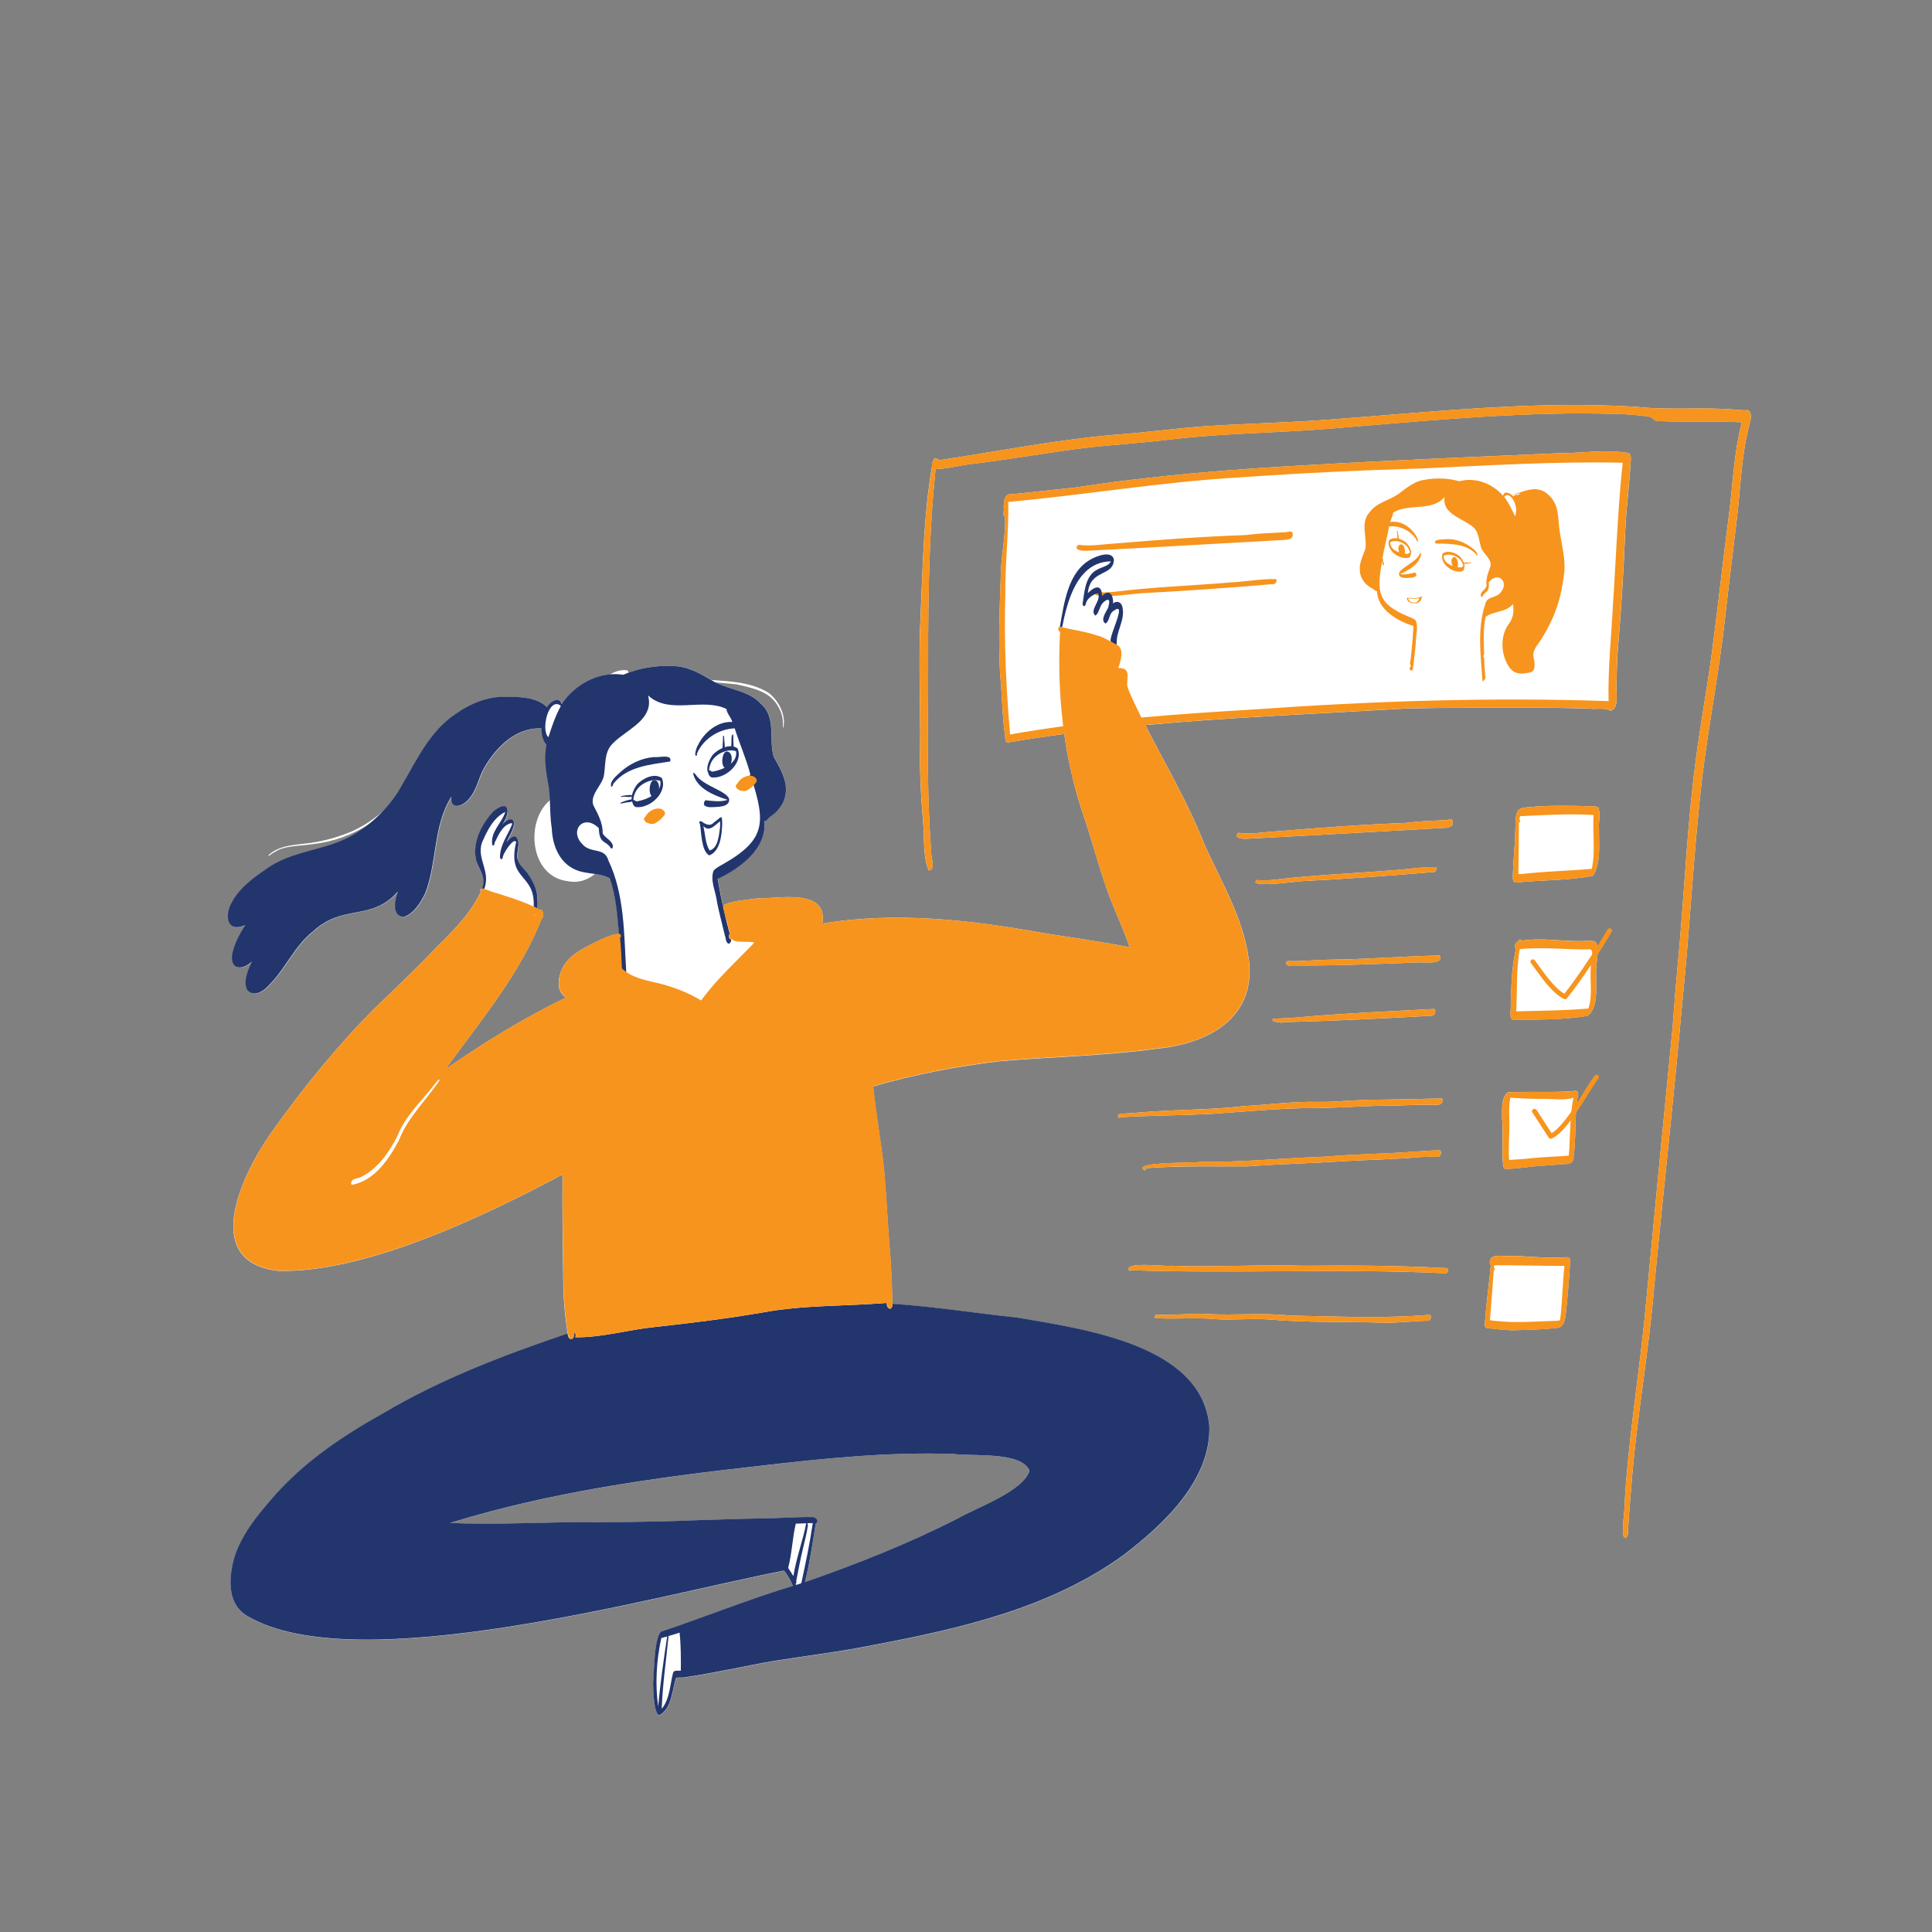
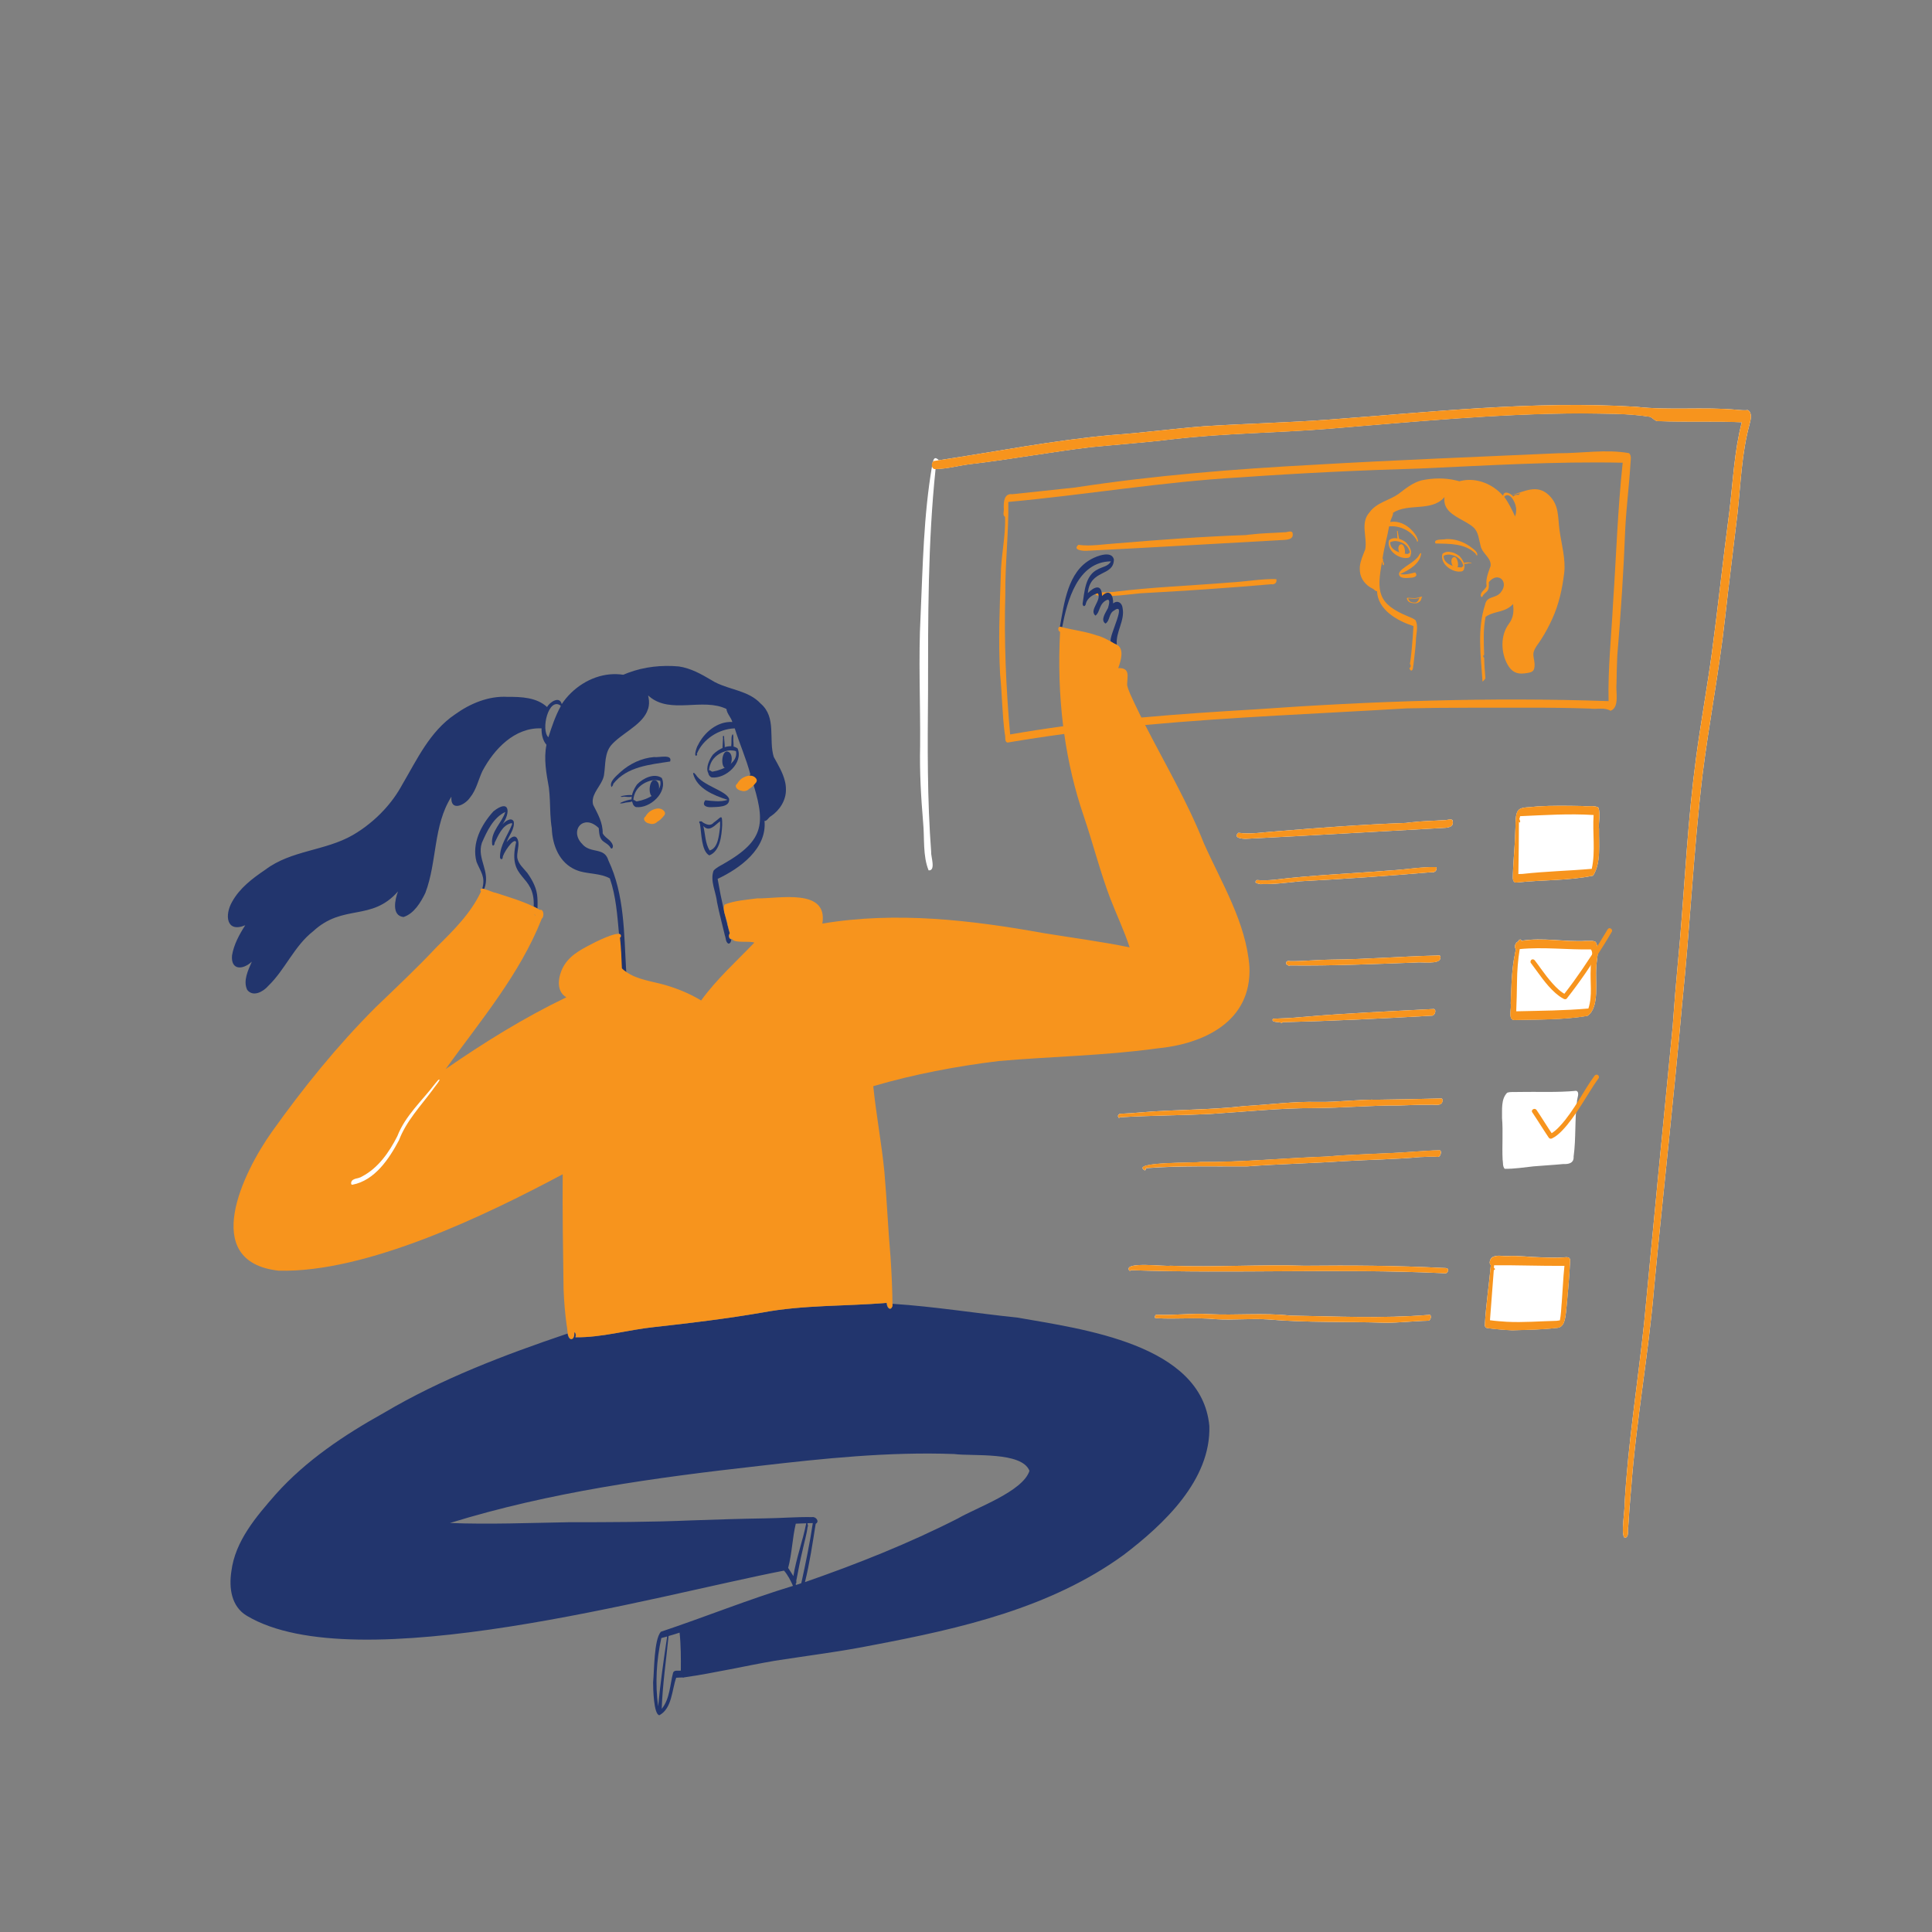
<svg xmlns="http://www.w3.org/2000/svg" id="Layer_1" x="0px" y="0px" viewBox="0 0 2000 2000" style="enable-background:new 0 0 2000 2000;" xml:space="preserve">
  <rect x="0" y="0" width="2000" height="2000" fill="#808080" stroke="none" />
  <style type="text/css"> .st0{fill:#FFFFFF;} .st1{fill:#F7941D;} .st2{fill:#22356D;} </style>
  <g id="Layer_2_1_"> </g>
  <g id="Layer_1_1_">
    <path class="st0" d="M1478.6,1367.2c-15.1,0.3-30.1,2.2-45.2,2.1c-40.1-1.4-80.2,0.1-120.2-3.4c-18.3-1.3-36.6,0.9-54.9-0.3 c-20.3-2-40.8,0.2-61.1-1c-2.5,1.2-2-4.1,0.3-3.6c18,0.9,36.1-1.8,54.1-0.6c28,1.4,56-1.6,84,1.5c47.7,0.8,95.4,3.2,143-0.7 C1482.4,1359.6,1481.8,1366.7,1478.6,1367.2z" />
    <path class="st0" d="M1482.8,1051.4c-51.8,3-103.6,5.5-155.4,6.8c0.1,0.3-0.2,1-0.5,0.9c-2.3-1.9-11.5,0.1-9.2-4.5 c9.8-0.3,20.3-0.8,30.4-1.8c45.4-4,90.9-5.9,136.3-8.3C1487.3,1045.4,1485.3,1051.1,1482.8,1051.4z" />
    <path class="st0" d="M1486.9,897.7c1.1,3.4-1.8,5.9-5.1,5.2c-45.3,3.9-90.6,7-136,9.4c0.1,0,0.1,0,0.2,0 c-13.4,1.3-26.8,3.3-40.2,2.8c-0.1,0.2-0.3,0.3-0.5,0.2c-2.4-0.7-8.2-0.7-4.3-4.3c5.8,0.5,11.8,0.3,17.6-0.2 c40-5,80.2-6.4,120.3-9.7C1454.7,900.3,1471.8,897.2,1486.9,897.7z" />
    <path class="st0" d="M1465.8,996.4c-43.5,1.6-87.1,3.5-130.6,3c-0.2,0.4-0.7,0.9-1.1,0.5c-0.6-0.9-1.7-1-2.5-1.7 c-0.2-0.5-0.2-0.9-0.2-1.3c0-2.1,2.3-2.5,4.5-1.9c14.1,0.1,28.1-1.5,42.2-1.6c36.1-0.3,72-3.3,108-4.2l0,0c0.1,0,0.1,0,0.2,0l0,0 c0.1,0,0.3,0,0.5,0l0,0c2.6-0.5,5.1-0.7,4.2,2.9C1490.3,998.6,1471,995.6,1465.8,996.4z" />
    <path class="st0" d="M1188,1209.2c-0.6,0.1-1.3,0.1-1.9,0.2c0.3,0.8-0.3,2.5-1.2,2.1c-15.1-9,53.4-7.5,57.6-8.6 c43.8,0.3,87.3-4.1,131-5.6c29.7-2.7,59.5-2.7,89.2-5c9.2-0.5,18.4-1.4,27.6-1.5c1.6,0.1,1.4,2.4,1.2,3.4c-0.3,1.4-1.2,3.3-2.8,3.4 c-6.3-0.4-12.6-0.1-18.8,0.2c-26,2.4-52.1,2.7-78.2,4.2c-33.4,2.3-66.9,2.9-100.3,5.4C1256.9,1207.7,1222.3,1206.6,1188,1209.2z" />
    <path class="st0" d="M1288.2,1145c25.4-1.4,50.6-4.9,76-4.3c21.1,0.4,42.1-2.8,63.2-2.3c21.6-0.2,43.2-0.8,64.7-1.3 c1.4,0.2,1.4,2.1,1.1,3.1c-1.3,5.6-9.2,2.7-13.4,3.5c-10.6-0.2-21.1,0.4-31.7,0.7c-29.2-0.2-58.3,2.5-87.5,2.7 c-36-0.1-72,3.8-108,6.1c-31.1,1.5-62.2,1.5-93.2,3.4c-0.2,0.3-0.6,0.6-1,0.6c-0.3,0-0.5-0.2-0.6-0.5c-1.6-2.2,1.1-4.2,3.4-3.8 c6.5-0.3,12.9-0.7,19.3-1.3C1216.5,1148.4,1252.5,1149.2,1288.2,1145z" />
    <path class="st0" d="M1498.8,1316c-0.9,3.3-4.6,1.8-7.1,1.9c-107-4.9-214,0.7-321.1-3c-0.3,0.9-1.3,0.8-1.8,0.1 c-5.5-9.4,37.3-3.7,42.7-4.7c45.7,1.7,94.6-1.5,139,0c48-0.5,95.9-0.2,143.8,2.3C1496.7,1312.5,1500.3,1312.8,1498.8,1316z" />
    <path class="st0" d="M1503.7,849.2c2.1,7.9-6.3,7.7-11.7,8c-67.2,3.7-134.4,7.7-201.7,11.1c-3.8,0.2-14.5-0.8-8.3-6.2 c13,1.8,26.2-0.7,39.2-1.5c44.7-3.7,89.4-7.1,134.1-8.7c0.9-0.1,1.8-0.2,2.6-0.3c-0.1,0-0.2,0-0.4,0c1-0.1,2-0.2,3-0.3 c11.5-1.4,23.1-1.5,34.7-2.3C1497.9,849.4,1501.9,847,1503.7,849.2z" />
    <path class="st0" d="M1625.4,1304.5c-0.8,17.8-2.5,35.7-4.2,53.4c-1,6.9-1.4,16.9-10.6,16.8c-14.9,1.8-30.1,1.9-45.1,2.4 c-8.4-0.4-16.8-1.1-25.1-2.2c-2.2,0.1-3.6-1.6-3.3-3.8c1.2-20.5,4.3-40.9,6.2-61.4c-2.3-2.1-0.8-6.4,1.3-8.1 c2.2-1.3,4.7-1.7,7.2-1.7c2.9,0,5.8,0.4,8.5,0.3c12-0.6,23.8,1.2,35.8,1.4c7.6,0.2,15.2,0.5,22.8,0 C1621.6,1301.4,1625.3,1300.8,1625.4,1304.5z" />
    <path class="st0" d="M1632.5,1140.2c-2.5,18.9-0.9,38.1-3.5,57.1c0.4,6.7-5,8-10.6,7.7c-10.3,1-20.6,1.5-30.8,2.4 c-9.9,1-20.4,2.8-30,2.5c-2.1-2.4-1.6-6-2-9c0,0.3,0,0.5,0,0.8c0-0.5,0-0.9-0.1-1.4c-0.7-14.3,0.6-28.6-0.6-42.9 c0.2-8.6-1.2-19.6,5.3-26.2c3.7-1.3,7.8-0.5,11.6-0.8c20-0.4,40.1,0.7,59.9-1.2C1635.8,1130.7,1632.4,1137.1,1632.5,1140.2z" />
    <path class="st0" d="M1651.8,975.1c4.5,7.8,0.8,18,0.7,26.5c-1.3,14,3.8,41.3-9.2,50c-25,4.2-50.5,3.7-75.7,4.3 c-6.9,0-2.6-12.6-3.7-17.1c0.6-15.1,0.8-30.2,3.2-45.1l0,0c0-0.2,0.1-0.4,0.1-0.7v0.1c0.1-0.5,0.2-0.9,0.2-1.4 c0.1-0.3,0.1-0.6,0.2-0.9c0,0.1,0,0.1,0,0.2c0.5-2.9,1-5.7,1.6-8.5c-2.1-2.1-0.5-7,2.3-7.8c0.5-1.6,3-3.5,3.4-0.8 c22.4-3.8,44.7,1.4,67.1,0.1C1645.2,974.3,1649,973.3,1651.8,975.1z" />
    <path class="st0" d="M1655.3,858.3c-0.3,15.1,2.3,35.2-6.2,48.2c-25.7,5.3-52.7,4.2-78.9,7.1c-4.4,0.5-4.2-4.2-4.1-7.3 c0.3-10.8,1.2-21.6,1.9-32.3v-0.1c0.3-5.9,0.5-11.9,0.8-17.8c0-0.2,0-0.5,0-0.8c0-0.1,0-0.2,0-0.3c0.1-21.8,4.3-18.1,22.9-20.2 c15.5-1,31.1-0.7,46.7-0.4c5.2,0.8,11.5-1,16.2,1.5C1657.2,842.8,1654.6,850.9,1655.3,858.3z" />
-     <path class="st0" d="M1686.4,469.1c-23.9-4.3-49.2,0.2-73.5,0.1c-84.1,3.8-168.1,7-252.1,11.9c-83,4.4-165.9,11-248.1,23.6 c-21.6,2.4-43.2,4.5-64.8,6.9c-8.6-1.1-9,8.2-8.8,14.5c0.5,2.7-1.6,7.4,1.3,8.9c0.8,20.5-4.3,40.7-4.4,61.2 c-1.2,33.9-2.6,67.9-0.7,101.8c2.1,20.6,2.1,41.4,4.9,62c1,2.7-0.7,7.8,2.8,8.7c19.5-3.3,39.1-6.3,58.7-8.9 c4.1,29.1,10.8,57.7,20.3,85.4c9.5,28,16.7,56.8,27.2,84.5c6.6,17.1,14.5,33.6,20.2,51c-29.3-6-59.2-9.9-88.8-14.7 c-75.4-13.6-153.1-22.7-229.3-9.9c6.1-37.1-45.1-25.7-67.5-26.1c-11.2,1.5-23.1,2.2-33.7,6.4c-0.7,1.4-0.9,3-0.8,4.6 c-2.4-10.5-4.5-21.1-6.3-31.7c23.2-10.9,51.2-31.3,48.5-60c2.4,0.6,4.4-3.9,6.7-4.9c9.1-6.2,15.7-16.5,15.5-27.7 c-0.1-2.8-0.5-5.5-1.1-8.2c-2.2-8.9-7.1-16.9-11.5-24.9c-5.6-18.1,3.1-40.9-13.5-55.2c-12.5-13.5-31.6-14.1-47.1-22.1 c7.4,0.9,15,1.3,22.4,2.2c13.3,3.2,28.7,5.9,38.2,16.6l0.1,0.1c0.1,0.1,0.1,0.1,0.2,0.2c1.2,1.4,2.3,2.9,3.2,4.4s1.7,3,2.5,4.5 c0.5,1.1,1,2.2,1.4,3.4v-0.1c1.7,4.6,2.2,9.5,2,14.3l0,0v0.1v0.1l0,0c0,0.4-0.1,1.1,0.4,1.3c3-12.8-4.6-27.9-15-36 c-17.8-11.2-39-12-59.5-13.5c-10.5-6.2-21.2-12.2-33.5-14c-17.6-1.6-35.8,0.3-52.5,6.6c0.2-0.9-0.1-1.9-1.2-2.6 c-6.2-0.9-12.2,1-17.7,4.3c-20,1.9-38.6,14.1-49.7,30.8c-2.2-8.9-12.4-2.1-15.2,3c-10.8-10-26.7-10.6-40.7-10.5 c-19.8-1.2-39,6.9-54.8,18.3c-25.9,17.6-39.1,46.5-54.5,72.7c-5.1,9.4-11.4,18.1-18.7,26c-9.8,8.7-20.7,16.2-32.7,21.7 c-13.8,6-28.4,10.1-43.2,12.3h0.1c-0.8,0.1-1.5,0.2-2.3,0.3c-14.3,1.9-30.4,2-41.7,12.3c-0.1,0.2-0.1,0.5,0,0.7 c0.1,0.4,0.5,0.4,0.6,0c2.8-2.2,6-4.1,9.2-5.8c2-0.9,4.1-1.7,6.2-2.2c2.1-0.6,4.3-1,6.5-1.3c8-1.3,16.2-1.5,24.2-2.8 c21-2.4,40.7-9.8,58-21c-5.4,4.4-11.1,8.3-17.1,11.8c-28.5,16.5-64,15.7-90.6,35.9c-13.2,8.9-26.6,19-34.4,33.2 c-7.9,13.5-6.2,32.6,13.6,24.3c-6.2,9.6-11.8,19.9-13.7,31.2c-1.4,15.7,11.3,15.1,20.5,6.5c-3.8,8.8-9.3,19.8-4.8,29.2 c6.1,7.8,16.6,1.9,21.8-4.1c17.6-17,26.9-41.3,46.4-56.5l0,0c31.3-29,60.2-9.8,87.9-41.3c-3.1,8.2-6.9,25.1,5.7,26.5 c10.9-3.5,17.8-15.1,22.6-24.9c12.3-32.2,8-69.8,27-99.7c-1.3,15.8,13.7,9.1,19.3,0.9c6.5-7.9,8.5-18.3,12.8-27.4 c12.1-22.8,33.4-45.4,61.2-44.2c-0.1,6,1.1,12.4,5.1,17c-3,14.7-0.1,29.8,2.5,44.4c0.5,4.2,0.8,8.4,1,12.6 c-26.4,21.6-21.3,79.6,18.3,84.1c10.4,2.2,20.2-1.1,28-7.4c5.4,0.8,10.8,1.9,15.7,4.6c6.4,18.6,7.7,38.1,9.5,57.5 c1.6,0,2,2.2,1.3,3.3c2.8-9.1-22.6,3.5-26,5.1c-11.8,6.2-24.8,11.9-32.3,23.7c-6.1,9.7-9.9,26.7,2,33.6 c-43.7,21-85.1,46.7-125,74.3c35.9-49.8,76.8-98,99.5-155.6c1.3-1.1,1.7-2.9,1.7-4.5c0-0.2,0-0.5,0-0.7c-0.1-1.8-1.2-4.8-3.4-3.9 c-0.8-0.4-1.6-0.9-2.4-1.3c0.1-3.7,0.2-7.3,0-11c-0.5-9.4-5-18.1-10.4-25.7c-3.8-4.9-9.2-9.2-10.4-15.6c-0.5-5.5,1.8-11,1.1-16.5 c-1.8-9.6-8.1-5-12.1,0.2c2.2-7,8.6-13.7,7.3-21.4c-2.6-5.1-9.4,0.3-11.8,3.2c8.8-12.5,7.6-27.1-9.2-13.7 c-12.7,13.9-22.7,33.2-17.5,52.3c4.2,10.2,9.4,15.3,6,27.5c0.2,0,0.3,0.1,0.5,0.1c-2.3-0.4-3.6,0.1-2.3,2.9 c-10.5,22.5-28.4,40.1-45.8,57.3c-20.4,21.8-42.2,42.2-63.7,62.9c-39.4,39.5-74.6,83-106.9,128.4c-29.5,41.4-75.6,134.5,6.9,143.8 c90.7,2.4,214.3-57.2,294.1-99.8c-0.3,39.7,0.3,79.4,0.9,119.1c0.5,12.5,1.5,24.9,3.2,37.2c0.6,2.5,0.6,5.7,1.2,8.6 c-65.4,22.1-130.5,46.8-190.1,82.1c-40.8,22.7-80.6,49.2-111.9,84.2c-20.2,23.1-42.1,48.4-46,79.9c-2.6,17.2-0.1,36.4,16.1,46 c112.6,67.2,425.4-21.6,556-46.8c4.1,4.7,6.8,10.2,9.3,15.8c-46.2,14-91,32.2-136.8,47.5c-7.2,8.3-6.8,40.3-8,52.5 c0,5.5,0.5,33.4,6.5,33.9c13.2-7.2,12.8-26,17.4-38.8c2.2-0.2,4.4-0.2,6.6-0.3c0.5,0.3,1.2,0.2,1.7-0.1 c31.5-4.5,62.5-11.8,93.9-17.2c34-5.3,68.2-9.5,102-16.3c90.2-17.1,183.2-38.3,258.8-93.1c41.5-31.6,90.8-77.5,88.9-133.7 c-7.9-84.8-131.7-100.3-198.5-112.1c-43.2-4.5-86.1-11.5-129.5-14.3c0,0.9-0.2,1.7-0.3,2.4c-0.1-16.7-0.9-33.6-2-50.4 c-2.6-29.5-3.8-59.2-6.4-88.8c-2.9-29.5-8.5-58.8-11.5-88.4c42.4-12.4,85.8-20.6,129.7-26c54.4-4.8,109.3-5.5,163.4-13 c49.2-4.7,99.1-27.9,96.7-84.7c-3.5-45.9-28.7-86.5-47.1-127.7c-16.8-42.6-40.1-82-60.9-122.7c90.2-8.3,180.9-11.8,271.2-17.2 c41.9-1,83.8-0.6,125.7-0.7c21.1-0.1,42.2,0.2,63.3,0.9c7.1,1,15.6-1.5,21.5,2.3c9.7-3.5,5.2-20,6.2-28.2 c0.1-9.6,0.4-19.2,0.8-28.7c3.7-44.1,6.6-88.3,8.3-132.5c1.2-22.5,4.1-44.8,5.4-67.2C1688.1,475.8,1689.1,471.6,1686.4,469.1z M987.6,1505.2c19,2.5,70.1-2.8,78,17.4c-6.8,21.4-54.5,38-74,49.4c-51.1,26-104.3,47.1-158.3,65.9c4.9-19.9,7.9-40.2,11.1-60.4 c4.4-2.3,0.1-7.6-3.6-6.9c-16.3-0.3-32.5,1.1-48.8,1.3c-25.3,0.4-50.7,1.2-76,2.1c-42.4,1.8-84.9,1.9-127.3,1.9 c-41,0.7-81.9,2.4-122.9,0.8c103.8-32.1,211.6-46.9,319.3-59C852.2,1509.8,919.8,1502.7,987.6,1505.2z" />
    <path class="st0" d="M1811.2,438.9c-8.2,30.1-9.2,61.4-12.5,92.2c-4.2,36.1-8.9,72.2-12.9,108.4c-6,54.5-16.6,108.4-23.4,162.9 c-9.2,77.9-12.8,156.3-20.8,234.3c0,0.3,0,0.5-0.1,0.8c-8.6,98.3-19.8,196.5-29.1,294.8c-5.8,69.7-18.7,138.5-23.8,208.2 c0,0.1,0,0.1,0,0.2c-0.2,1.8-0.3,3.5-0.5,5.3c-0.9,11.3-1.9,22.6-2.5,33.9c-0.8,3.6,1.2,11.5-3.6,12.1c-4.6-2.4,0.3-29.6-0.2-35.9 c3.6-62.6,13.6-124.4,20.2-186.7c9.7-102.7,19.6-205.5,29.7-308.2v-0.1v-0.1v-0.1l0,0l0,0c0,0,0,0,0-0.1v-0.1c0,0,0,0,0-0.1 c0.8-11,1.6-22,2.5-32.9c0-0.3,0-0.6,0.1-0.9c1.5-18,3.2-36,4.8-54v0.1c5.2-62.5,8.2-125.1,16.5-187.3 c4.9-36.9,11.6-73.5,16.6-110.4c6.5-48.7,11.6-97.5,18.1-146.1c3.7-30.8,5-61.9,12.8-92c-28.7-1.4-57.5,0-86.2-1.2 c-4.1,0.3-5.8-3.5-9.1-4.5c-23.4-3.7-47.2-3.1-70.8-3.5c-87.7,0.2-175.1,8.9-262.4,16c-53.4,4.3-107.1,4.5-160.3,10.7l0,0h-0.2 c-28.3,3.5-56.8,5.5-85.2,8.3c-41.5,5-82.6,12.6-124.1,17.5c-12.1,1.4-24,5-36.3,5.1c-8,76.7-7.8,154.3-7.8,231.4 c-0.5,55.3-0.9,110.6,3.3,165.8c0-0.3-0.1-0.6-0.1-0.9c-0.4,4.6,5.2,19.8-2.6,19.2c-6.2-15.2-4.1-33.5-5.7-49.8 c-2.2-26.2-3.7-52.3-3.1-78.6c0.4-45.2-1.9-90.4,0.5-135.7c2.3-51.7,3.1-103.7,11.9-154.7c-0.2-1.4,0.1-2.8,0.8-3.9 c0.7-2.8,1.8-5.8,5.1-2.8c0.5,0,0.7,0.5,0.8,1c59.8-9,119.4-20.8,179.7-26.2c31.6-2.2,63.1-6.5,94.7-9c43.2-2.8,86.4-3.7,129.5-6.9 c105.8-7.8,212.1-19.8,318.2-13.3c34.4,3.9,69.5-0.1,104.4,3.1c3.8,0.3,7.6,0.8,11.3,0.3C1814.3,427.5,1812.3,434.4,1811.2,438.9z" />
-     <path class="st1" d="M971.7,477.5c0,0.5-0.3,1.9-1.1,1.8c-0.4-0.1-0.9-0.2-1.3-0.2c-0.2,2.2-0.5,4.4-0.7,6.5 c-8,76.7-7.8,154.3-7.8,231.4c-0.5,55.3-0.9,110.6,3.3,165.8c0-0.3-0.1-0.6-0.1-0.9c-0.4,4.6,5.2,19.8-2.6,19.2 c-6.2-15.2-4.1-33.5-5.7-49.8c-2.2-26.2-3.7-52.3-3.1-78.6c0.4-45.2-1.9-90.4,0.5-135.7c2.3-51.7,3.1-103.7,11.9-154.7 c0.1-0.6,0.2-1.2,0.3-1.8c0.1-0.6,0.3-1.4,0.5-2.1c0.7-2.8,1.8-5.8,5.1-2.8c0.5,0,0.7,0.5,0.8,1l0,0 C971.7,476.9,971.7,477.2,971.7,477.5z" />
    <path class="st1" d="M1811.2,438.9c-8.2,30.1-9.2,61.4-12.5,92.2c-4.2,36.1-8.9,72.2-12.9,108.4c-6,54.5-16.6,108.4-23.4,162.9 c-9.2,77.9-12.8,156.3-20.8,234.3c0,0.3,0,0.5-0.1,0.8c-8.6,98.3-19.8,196.5-29.1,294.8c-5.8,69.7-18.7,138.5-23.8,208.2 c0,0.1,0,0.1,0,0.2c-0.2,1.8-0.3,3.5-0.5,5.3c-0.9,11.3-1.9,22.6-2.5,33.9c-0.8,3.6,1.2,11.5-3.6,12.1c-4.6-2.4,0.3-29.6-0.2-35.9 c3.6-62.6,13.6-124.4,20.2-186.7c9.7-102.7,19.6-205.5,29.7-308.2c0,0,0,0,0-0.1l0,0v-0.1v-0.1l0,0l0,0c0,0,0,0,0-0.1l0,0v-0.1 c0.8-11,1.6-22,2.5-32.9c0-0.3,0-0.6,0.1-0.9c1.5-18,3.2-36,4.8-54v0.1c5.2-62.5,8.2-125.1,16.5-187.3 c4.9-36.9,11.6-73.5,16.6-110.4c6.5-48.7,11.6-97.5,18.1-146.1c3.7-30.8,5-61.9,12.8-92c-28.7-1.4-57.5,0-86.2-1.2 c-4.1,0.3-5.8-3.5-9.1-4.5c-23.4-3.7-47.2-3.1-70.8-3.5c-87.7,0.2-175.1,8.9-262.4,16c-53.4,4.3-107.1,4.5-160.3,10.7l0,0h-0.2 c-28.3,3.5-56.8,5.5-85.2,8.3c-41.5,5-82.6,12.6-124.1,17.5c-12.1,1.4-24,5-36.3,5.1h-1c-1.7-0.2-2.6-1.7-2.8-3.4 c-0.2-1.4,0.1-2.8,0.8-3.9c0.3-0.5,0.7-0.8,1.2-1.1l0,0c1.6-0.2,3.2-0.5,4.8-0.7l0,0c59.8-9,119.4-20.8,179.7-26.2 c31.6-2.2,63.1-6.5,94.7-9c43.2-2.8,86.4-3.7,129.5-6.9c105.8-7.8,212.1-19.8,318.2-13.3c34.4,3.9,69.5-0.1,104.4,3.1 c3.8,0.3,7.6,0.8,11.3,0.3C1814.3,427.5,1812.3,434.4,1811.2,438.9z" />
    <path class="st1" d="M1686.4,469.1c-23.9-4.3-49.2,0.2-73.5,0.1c-84.1,3.8-168.1,7-252.1,11.9c-83,4.4-165.9,11-248.1,23.6 c-21.6,2.4-43.2,4.5-64.8,6.9c-8.6-1.1-9,8.2-8.8,14.5c0.5,2.7-1.6,7.4,1.3,8.9c0.8,20.5-4.3,40.7-4.4,61.2 c-1.2,33.9-2.6,67.9-0.7,101.8c2.1,20.6,2.1,41.4,4.9,62c1,2.7-0.7,7.8,2.8,8.7c19.5-3.3,39.1-6.3,58.7-8.9 c27.9-3.7,55.8-6.7,83.8-9.3c90.2-8.3,180.9-11.8,271.2-17.2c41.9-1,83.8-0.6,125.7-0.7c21.1-0.1,42.2,0.2,63.3,0.9 c7.1,1,15.6-1.5,21.5,2.3c9.7-3.5,5.2-20,6.2-28.2c0.1-9.6,0.4-19.2,0.8-28.7c3.7-44.1,6.6-88.3,8.3-132.5 c1.2-22.5,4.1-44.8,5.4-67.2C1688.1,475.8,1689.1,471.6,1686.4,469.1z M1669.8,624.7c-1.7,33.7-5.4,67.3-4.6,101.1 c-122.4-4.2-244.7-0.1-366.7,8.6c-39,2.3-78,4.8-117,8.4c-27.1,2.5-54.1,5.4-81,9c-18.3,2.5-36.6,5.3-54.8,8.5 c-4.3-48.1-6.4-96.6-5-144.9c-0.3-32,3.6-63.9,3.1-95.8c79.9-7.3,159.2-20.8,239.4-25.4c62.2-4.4,124.5-7.4,186.8-9.2 c69.8-3.1,139.9-7.5,209.8-6C1674.6,527.3,1673.1,576.1,1669.8,624.7z" />
    <path class="st1" d="M1655.3,858.3c-0.8-7.4,1.8-15.4-0.7-22.4c-4.7-2.5-11-0.7-16.2-1.5c-15.5-0.3-31.1-0.6-46.7,0.4 c-18.7,2.1-22.8-1.6-22.9,20.2c0,0.1,0,0.2,0,0.3c0,0.3,0,0.5,0,0.8c-0.3,5.9-0.5,11.8-0.8,17.8v0.1c-0.6,10.8-1.6,21.5-1.9,32.3 c-0.2,3.1-0.3,7.9,4.1,7.3c26.2-2.9,53.2-1.8,78.9-7.1C1657.7,893.5,1655.1,873.4,1655.3,858.3z M1647.8,899.4 c-23.9,2.1-48,2.6-71.9,5.3c-1.3,0.1-2.7,0.1-4.1,0.1c0.4-18.1,0.5-36.2,0.6-54.3c0.2,0.5,0.5,1.5,1.1,0.7c0.6-1-0.3-2-0.5-3l0,0 c-0.1-0.2-0.1-0.3-0.2-0.5c0.5-0.9,0.6-1.8,0.8-2.8c25.3-1.1,50.7-2.8,76.1-1.2C1648.4,862.2,1651.8,881,1647.8,899.4z" />
    <path class="st1" d="M1651.8,975.1c-2.8-1.8-6.6-0.8-9.8-1c-22.5,1.3-44.8-3.9-67.1-0.1c-0.4-2.7-2.9-0.8-3.4,0.8 c-2.8,0.8-4.4,5.6-2.3,7.8c-0.7,2.8-1.2,5.7-1.6,8.5c0-0.1,0-0.1,0-0.2c0,0.3-0.1,0.6-0.2,0.9c-0.1,0.5-0.1,0.9-0.2,1.4v-0.1 c0,0.2-0.1,0.5-0.1,0.7l0,0c-2.4,14.9-2.7,30.1-3.2,45.1c1,4.6-3.3,17.1,3.7,17.1c25.3-0.6,50.7-0.1,75.7-4.3c13-8.8,7.9-36,9.2-50 C1652.6,993.1,1656.3,982.8,1651.8,975.1z M1646.7,1002.9c-0.8,13.7,2,27.8-2.4,41.1c-24.8,2.2-49.8,2.3-74.7,2.9 c0.5-10.2,0.6-20.5,0.8-30.7c0.1-11.3,1-22.6,2.8-33.7c24.5-2.4,49,0.8,73.6,0.3C1650.3,986.6,1646.3,997.3,1646.7,1002.9z" />
-     <path class="st1" d="M1631.8,1129.3c-19.8,1.8-39.9,0.8-59.9,1.2c-3.8,0.2-8-0.5-11.6,0.8c-6.6,6.6-5.1,17.6-5.3,26.2 c1.2,14.3,0,28.6,0.6,42.9c0,0.5,0.1,0.9,0.1,1.4c0-0.3,0-0.5,0-0.8c0.4,3,0,6.6,2,9c9.6,0.3,20.1-1.5,30-2.5 c10.3-0.9,20.6-1.4,30.8-2.4c5.6,0.2,11-1,10.6-7.7c2.5-18.9,0.9-38.2,3.5-57.1C1632.4,1137.1,1635.8,1130.7,1631.8,1129.3z M1625.8,1162.3c0,0.7-0.1,1.3-0.1,2c0,0.2,0,0.3,0,0.5c-0.8,10.5-0.7,21-1.7,31.5c-13,1.1-26,1.3-38.9,2.7 c-7.6,1-15.2,1.1-22.8,1.8c-1.1-11.3,0.2-22.6,0.2-33.9c0.2-10.2-1.1-20.5,1-30.6c11.8,1,23.7,1.3,35.5,1.3 c9.9-0.1,20.2,1.8,29.8-1.2C1627.1,1144.8,1626.2,1153.5,1625.8,1162.3z" />
    <path class="st1" d="M1618.9,1301.7c-7.6,0.5-15.2,0.2-22.8,0c-12-0.2-23.8-2-35.8-1.4c-2.7,0.1-5.7-0.3-8.5-0.3 c-2.5,0-5,0.3-7.2,1.7c-2.1,1.7-3.6,6-1.3,8.1c-1.9,20.5-5,40.8-6.2,61.4c-0.2,2.2,1.1,3.8,3.3,3.8c8.3,1.1,16.8,1.8,25.1,2.2 c15-0.5,30.2-0.6,45.1-2.4c9.2,0.1,9.6-9.9,10.6-16.8c1.8-17.8,3.4-35.6,4.2-53.4C1625.3,1300.8,1621.6,1301.4,1618.9,1301.7z M1617.9,1330.5L1617.9,1330.5c-0.3,5.9-0.9,12-1.2,18c0,0.5-0.1,1-0.1,1.4c0-0.2,0-0.5,0-0.7c-0.4,5.9-0.7,11.8-1.8,17.6 c-1.1,0.2-2.2,0.3-3.3,0.5l0,0c-17.2,0.4-34.5,1.9-51.8,1c-5.8-0.4-11.6-0.8-17.3-1.6c1.3-17.4,2.6-34.8,4-52.2 c1.1,0.9,1.7-1.4,0.5-1.6c0,0,0,0.1,0.1,0.1c0,0,0-0.1-0.1-0.1c-0.1-0.1-0.1-0.1-0.2-0.2c-0.4-0.9,0-2,0-2.9 c24.3-0.2,48.5,0.8,72.8,0.6C1618.8,1316.9,1618.3,1323.7,1617.9,1330.5z" />
    <path class="st1" d="M1492,857.2c-67.2,3.7-134.4,7.7-201.7,11.1c-3.8,0.2-14.5-0.8-8.3-6.2c13,1.8,26.2-0.7,39.2-1.5 c44.7-3.7,89.4-7.1,134.1-8.7c0.9-0.1,1.8-0.2,2.6-0.3c-0.1,0-0.2,0-0.4,0c1-0.1,2-0.2,3-0.3c11.5-1.4,23.1-1.5,34.7-2.3 c2.6,0.3,6.6-2.1,8.4,0.2C1505.8,857.1,1497.4,856.9,1492,857.2z" />
    <path class="st1" d="M1481.8,902.9c-45.3,3.9-90.6,7-136,9.4c0.1,0,0.1,0,0.2,0c-13.4,1.3-26.8,3.3-40.2,2.8 c-0.1,0.2-0.3,0.3-0.5,0.2c-2.4-0.7-8.2-0.7-4.3-4.3c5.8,0.5,11.8,0.3,17.6-0.2c40-5,80.2-6.4,120.3-9.7c15.8-0.8,32.8-4,48-3.5 C1488,901,1485.1,903.5,1481.8,902.9z" />
    <path class="st1" d="M1326.3,559.1c-67.2,3.7-134.4,7.7-201.7,11.1c-3.8,0.2-14.5-0.8-8.3-6.2c13,1.8,26.2-0.7,39.2-1.5 c44.7-3.7,89.4-7.1,134.1-8.6c0.9-0.1,1.8-0.2,2.6-0.3c-0.1,0-0.2,0-0.4,0c1-0.1,2-0.2,3-0.3c11.5-1.4,23.1-1.5,34.7-2.3 c2.6,0.3,6.6-2.1,8.4,0.2C1340.1,559,1331.7,558.8,1326.3,559.1z" />
    <path class="st1" d="M1316.1,604.8c-45.3,3.9-90.6,7-136,9.4c0.1,0,0.1,0,0.2,0c-13.4,1.3-26.8,3.3-40.2,2.8 c-0.2,0.2-0.3,0.3-0.5,0.2c-2.4-0.7-8.2-0.7-4.3-4.3c5.8,0.5,11.8,0.3,17.6-0.2c40-5,80.2-6.4,120.3-9.7c15.8-0.8,32.8-4,48-3.5 C1322.3,603,1319.4,605.5,1316.1,604.8z" />
    <path class="st1" d="M1491,992.2c-0.6,6.4-19.9,3.4-25.2,4.2c-43.5,1.6-87.1,3.5-130.6,3c-0.2,0.4-0.7,0.9-1.1,0.5 c-0.6-0.9-1.7-1-2.5-1.7c-0.2-0.5-0.2-0.9-0.2-1.3c0-2.1,2.3-2.5,4.5-1.9c14.1,0.1,28.1-1.5,42.2-1.6c36.1-0.3,72-3.3,108-4.2l0,0 c0.1,0,0.1,0,0.2,0l0,0c0.1,0,0.3,0,0.5,0l0,0C1489.4,988.8,1491.9,988.6,1491,992.2z" />
    <path class="st1" d="M1482.8,1051.4c-51.8,3-103.6,5.5-155.4,6.8c0.1,0.3-0.2,1-0.5,0.9c-2.3-1.9-11.5,0.1-9.2-4.5 c9.8-0.3,20.3-0.8,30.4-1.8c45.4-4,90.9-5.9,136.3-8.3C1487.3,1045.4,1485.3,1051.1,1482.8,1051.4z" />
    <path class="st1" d="M1493.3,1140.2c-1.3,5.6-9.2,2.7-13.4,3.5c-10.6-0.2-21.1,0.4-31.7,0.7c-29.2-0.2-58.3,2.5-87.5,2.7 c-36-0.1-72,3.8-108,6.1c-31.1,1.5-62.2,1.5-93.2,3.4c-0.2,0.3-0.6,0.6-1,0.6c-0.3,0-0.5-0.2-0.6-0.5c-1.6-2.2,1.1-4.2,3.4-3.8 c6.5-0.3,12.9-0.7,19.3-1.3c35.8-3.2,71.8-2.3,107.6-6.6c25.4-1.4,50.6-4.9,76-4.3c21.1,0.4,42.1-2.8,63.2-2.3 c21.6-0.2,43.2-0.8,64.7-1.3C1493.6,1137.2,1493.6,1139.1,1493.3,1140.2z" />
    <path class="st1" d="M1491.4,1194.2c-0.3,1.4-1.2,3.3-2.8,3.4c-6.3-0.4-12.6-0.1-18.8,0.2c-26,2.4-52.1,2.7-78.2,4.2 c-33.4,2.3-66.9,2.9-100.3,5.4c-34.4,0.2-68.9-0.9-103.3,1.7c-0.6,0.1-1.3,0.1-1.9,0.2c0.3,0.8-0.3,2.5-1.2,2.1 c-15.1-9,53.4-7.5,57.6-8.6c43.8,0.3,87.3-4.1,131-5.6c29.7-2.7,59.5-2.7,89.2-5c9.2-0.5,18.4-1.4,27.6-1.5 C1491.7,1190.9,1491.6,1193.2,1491.4,1194.2z" />
    <path class="st1" d="M1498.8,1316c-0.9,3.3-4.6,1.8-7.1,1.9c-107-4.9-214,0.7-321.1-3c-0.3,0.9-1.3,0.8-1.8,0.1 c-5.5-9.4,37.3-3.7,42.7-4.7c45.7,1.7,94.6-1.5,139,0c48-0.5,95.9-0.2,143.8,2.3C1496.7,1312.5,1500.3,1312.8,1498.8,1316z" />
    <path class="st1" d="M1478.6,1367.2c-15.1,0.3-30.1,2.2-45.2,2.1c-40.1-1.4-80.2,0.1-120.2-3.4c-18.3-1.3-36.6,0.9-54.9-0.3 c-20.3-2-40.8,0.2-61.1-1c-2.5,1.2-2-4.1,0.3-3.6c18,0.9,36.1-1.8,54.1-0.6c28,1.4,56-1.6,84,1.5c47.7,0.8,95.4,3.2,143-0.7 C1482.4,1359.6,1481.8,1366.7,1478.6,1367.2z" />
    <path class="st2" d="M754.8,827c0.9,9-12.3,8.2-18.4,8.6c-5,0.2-10.3-1.5-6.3-7.2c7.4,0.8,15.6,2,22.9-0.3c0-0.1,0-0.1,0-0.2 c-13.9-4.4-31.7-11.6-35.5-27.1c0.5-1.6,1.6-0.2,2.2,0.6c0.3,0,0.4,0.2,0.5,0.5C727.4,813.4,751.8,818.4,754.8,827z" />
    <path class="st2" d="M745.4,856.4c0.1-2.1,0.1-4.1,0-6.2c-5.2,3.8-11.1,11.7-17.3,4.9c2,8.3,1.9,18,6.5,25.3 C743.6,878,744.2,864.2,745.4,856.4z M747.6,854.2c-0.6,10.7-2,26.8-13.3,31.3c-8.5-4.3-8.1-24.3-9.8-33c-0.7-0.5-1-1.9-0.1-2.3 l0,0c0.4-0.1,0.8,0.1,1.1,0.2c0.6-0.5,1.4,0.1,1.7,0.7c3.8,2.4,8.2,4.5,11.7,0.4C746.6,846.1,747.7,841.4,747.6,854.2z" />
    <path class="st2" d="M736.9,804.8c-2-0.5-3.4-2.5-3.7-4.5c-3-5.5,1.2-14.2,4.7-19c5.9-6.2,17.7-12.2,25.6-6.6 C769.9,789.5,751.3,806.4,736.9,804.8z M738.4,798.6L738.4,798.6c0,0,0.1,0,0.2,0h-0.1c9.8-1.6,25.8-9,23.4-21 c-1.1-0.4-2.2-0.6-3.4-0.7c0.1,0,0.1,0,0.2,0c-1.7-0.2-3.5-0.2-5.2,0.1l0,0c-0.1,0-0.1,0-0.2,0h0.1c-6.4,1.3-12.8,5-16.3,10.6l0,0 c-1.8,3-2.9,6.4-3.1,9.9C735.5,796.8,736.5,799.6,738.4,798.6z" />
    <path class="st2" d="M658.5,835.5c-2-0.5-3.4-2.5-3.7-4.5c-3-5.5,1.2-14.2,4.7-19c5.9-6.2,17.7-12.2,25.6-6.6 C691.5,820.2,673,837.1,658.5,835.5z M660,829.4L660,829.4c0,0,0.1,0,0.2,0h-0.1c9.8-1.6,25.8-9,23.4-21c-1.1-0.4-2.2-0.6-3.4-0.7 c0.1,0,0.1,0,0.2,0c-1.7-0.2-3.5-0.2-5.2,0.1l0,0c-0.1,0-0.1,0-0.2,0h0.1c-6.4,1.3-12.8,5-16.3,10.6l0,0c-1.8,3-2.9,6.4-3.1,9.9 C657.2,827.5,658.1,830.4,660,829.4z" />
    <path class="st2" d="M750.4,794.9c-4.8-2.3-2.9-19.8,3.6-16.6C760.2,780.7,757.6,797,750.4,794.9z" />
    <path class="st2" d="M675.2,824.5c-4.8-2.3-2.9-19.8,3.6-16.6C685,810.4,682.4,826.7,675.2,824.5z" />
    <path class="st2" d="M748.3,775.9c-0.5-1-0.3-2.3-0.3-3.4v0.1c0.1-3,0.3-6,0.5-9c-0.9-1,1.1-3.4,1.1-0.5 C749.3,764.8,752,778.9,748.3,775.9z" />
    <path class="st2" d="M757.3,774.5c-0.5-0.9-0.3-2-0.3-3v0.1c0-0.1,0-0.2,0-0.3l0,0c0.5-2-0.5-11.4,1.8-11.1l0,0 c0.7,2.4,0.1,5.2,0.4,7.7c0-0.1,0-0.2,0-0.3c0,0.5,0,1,0.1,1.5l0,0c0,0.8,0.1,1.5,0.1,2.3l0,0c0,0.1,0,0.2,0,0.3v-0.1 c0,0.1,0,0.1,0,0.2v-0.1c0,0.1,0,0.2,0,0.4c0,0,0,0,0-0.1C759.7,773.2,758.7,776.6,757.3,774.5z" />
    <path class="st2" d="M655.1,823.9c-2.7,2.4-7.7,0.1-11.2,1.1h0.1C637.3,824.6,655.5,821.5,655.1,823.9z" />
    <path class="st2" d="M655.7,828.2c-1.8,3-6.5,1.9-9.5,3c0.1,0,0.1,0,0.2,0C632.4,833.9,656,825.1,655.7,828.2z" />
    <path class="st2" d="M632.9,814.6c-2.5-5.6,5.7-11.8,9.4-15.4c9.6-8.6,21.9-14.5,34.8-15.5c4.4,0.8,19.4-3.5,16.6,4.6 c-20.5,3.2-44.8,5.1-58.9,23.2c0.1,1-0.6,1.8-1.2,2.6l0,0c0,0,0,0.1-0.1,0.1l0,0C633.5,814.4,633.2,814.7,632.9,814.6z" />
    <path class="st2" d="M812.5,808.5c-2.2-8.9-7.1-16.9-11.5-24.9c-5.6-18.1,3.1-40.9-13.5-55.2c-12.5-13.5-31.6-14.1-47.1-22.1 c0,0,0,0-0.1,0c-1.4-0.8-2.7-1.6-4.1-2.4c-10.5-6.2-21.2-12.2-33.5-14c-17.6-1.6-35.8,0.3-52.5,6.6c-1.7,0.6-3.3,1.3-5,2 c-4.7-0.7-9.3-0.8-14-0.4c-20,1.9-38.6,14.1-49.7,30.8c-2.2-8.9-12.4-2.1-15.2,3c-10.8-10-26.7-10.6-40.7-10.5 c-19.8-1.2-39,6.9-54.8,18.3c-25.9,17.6-39.1,46.5-54.5,72.7c-5.1,9.4-11.4,18.1-18.7,26c-4.7,5.1-9.8,9.9-15.2,14.2 c-5.4,4.4-11.1,8.3-17.1,11.8c-28.5,16.5-64,15.7-90.6,35.9c-13.2,8.9-26.6,19-34.4,33.2c-7.9,13.5-6.2,32.6,13.6,24.3 c-6.2,9.6-11.8,19.9-13.7,31.2c-1.4,15.7,11.3,15.1,20.5,6.5c-3.8,8.8-9.3,19.8-4.8,29.2c6.1,7.8,16.6,1.9,21.8-4.1 c17.6-17,26.9-41.3,46.4-56.5l0,0c31.3-29,60.2-9.8,87.9-41.3c-3.1,8.2-6.9,25.1,5.7,26.5c10.9-3.5,17.8-15.1,22.6-24.9 c12.3-32.2,8-69.8,27-99.7c-1.3,15.8,13.7,9.1,19.3,0.9c6.5-7.9,8.5-18.3,12.8-27.4c12.1-22.8,33.4-45.4,61.2-44.2 c-0.1,6,1.1,12.4,5.1,17c-3,14.7-0.1,29.8,2.5,44.4c0.5,4.2,0.8,8.4,1,12.6c0.4,9.8,0.4,19.7,2,29.4c0.6,17.5,7.7,35.7,24.7,43 c0.9,0.4,1.7,0.7,2.6,1c0.7,0.2,1.5,0.5,2.2,0.7c4.8,1.3,9.9,1.8,14.9,2.6c5.4,0.8,10.8,1.9,15.7,4.6c6.4,18.6,7.7,38.1,9.5,57.5 c1.6,0,2,2.2,1.3,3.3l0,0c-0.2,0.3-0.5,0.4-0.8,0.5c1.1,10.6,1.6,21.2,2,31.9c1.6,1.5,3.2,3,5,4.2v-0.2c0-0.6,0-1.2-0.1-1.8 c-2.3-38.3-1.6-78.6-18.4-114c-0.4-1.3-0.9-2.5-1.4-3.4c-3.9-7-11.6-6-18.5-8.6c-0.8-0.3-1.5-0.6-2.2-1c-1.7-0.9-3.4-2.1-4.8-3.8 c-8.9-8.8-6.1-19.4,1.2-22c1.2-0.4,2.6-0.7,4-0.6c3.5,0.1,7.6,1.9,11.7,5.9c0.5,5,0.5,10.9,5,14c2.2,1.5,4.7,3,6.4,5.1 c0.4,0.5,0.8,1.1,1.1,1.7c1.7,1.7,2.6-1.9,2-3.2c-0.6-1.8-1.7-3.2-2.9-4.5c-2.6-2.5-5.9-4.4-7.5-7.7c0.2-10.9-5-19.9-9.8-29.3 c-0.7-2.2-0.7-4.4-0.3-6.5c1.6-8.8,10.8-16.3,11.6-25.6c1.5-10.1,0.4-21.6,7.4-29.9c10.2-11.7,30.2-20,36.8-34.2 c0.5-1.2,1-2.4,1.4-3.6c1-3.4,1.2-7.1,0.4-11.3c-0.1-0.8-0.3-1.5-0.5-2.3c0.5,0.4,0.9,0.8,1.4,1.2c22,18.5,55.1,0.9,79.7,12.8 c0.5,4.9,4.8,8.7,6.1,13.5c-15.4-0.9-29.3,10.8-35.7,24.2c-1.1,1.2-4.6,12.2-1.4,10.5c0.7,0,1.1-1.6,0.2-1.3 c6.2-15.6,22.9-26.3,39.4-26.8c5,16,11.9,31.4,16.2,47.7c-0.9,0.2-0.8,1.9-0.1,2.3c0,2.4-1.6,5-0.7,7.4c0.8,1.4,1.8-0.3,1.7-1.3 c0-1.5,0.1-3,0.2-4.6c14.5,45.5,15.2,63.7-29.1,88.9c-3.5,2-7.4,3.8-10.1,6.9c-3.9,10.5,2.5,22.1,3.6,32.8 c2.3,11.5,5.4,22.9,8.1,34.3c1.1,2.7,0.7,6.8,3.5,8.4c2.2,0.3,3-2.5,3.1-4.3l0,0c-0.2,0-0.4-0.1-0.6-0.1c-0.1,0-0.1,0-0.2-0.1 c-0.9-0.4-1.5-1.4-1.6-2.5c-0.1-0.9,0.1-1.9,0.5-2.7c0.1-0.2,0.3-0.4,0.4-0.6c-0.9-2.8-1.7-5.6-2.3-8.4c0,0,0,0,0,0.1 c-0.6-2.5-1.2-5.1-1.9-7.7c-0.7-3-1.4-6-2.1-9l0,0c-2.4-10.5-4.5-21.1-6.3-31.7c23.2-10.9,51.2-31.3,48.5-60 c2.4,0.6,4.4-3.9,6.7-4.9c9.1-6.2,15.7-16.5,15.5-27.7C813.6,814,813.2,811.2,812.5,808.5z M567.7,763.2 c-8.1-7.4,0.1-41.9,12.6-32.8c0.1,0.2,0.1,0.5,0.1,0.8C574.9,741.2,571.2,752.2,567.7,763.2z" />
    <path class="st2" d="M556.4,940.5L556.4,940.5c-1.3-0.6-2.6-1.3-3.9-2l0,0c1.6-35.1-27.8-26.2-18.2-66.7l0,0l0,0 c-2.2-5.9-14.5,13-13.9,16.2c-0.6,2.5-2.9,1.4-2.8-0.8c-0.1-12.1,7.8-22.3,12.2-33.1c0.4-0.9,0.8-2.3-0.8-1.9 c-9.1,2.1-13.2,12.7-17,20.3c0.1,2.9-2.6,4.3-2.6,0.6c-1.2-12.7,10.2-21.3,13.7-32.6c-12.5,6-19,19.9-24.3,32.1 c-5.4,16.8,9.4,29.3,2.5,47.6v0.1c-0.5-0.2-1-0.3-1.5-0.5c-0.2,0-0.3-0.1-0.5-0.1c3.4-12.1-1.8-17.2-6-27.5 c-5.2-19.1,4.8-38.4,17.5-52.3c16.8-13.4,18.1,1.2,9.2,13.7c2.4-3,9.2-8.3,11.8-3.2c1.3,7.7-5,14.4-7.3,21.4 c4.1-5.2,10.3-9.8,12.1-0.2c0.7,5.5-1.7,10.9-1.1,16.5c1.2,6.5,6.5,10.7,10.4,15.6c5.4,7.6,10,16.2,10.4,25.7 C556.6,933.2,556.5,936.8,556.4,940.5z" />
    <path class="st2" d="M1162.1,629.4c2.6,13.1-7.3,24.8-6,37.9c-2.5-0.4-4.3-1.9-6.3-3.3c-2-5.9,18.2-43,2.7-31.5 c-4.6,2.9-3.6,10.4-8.1,13c-5.7-3.6,0.5-11.8,2.6-16.1c0.5-2.1,3-9.2-0.8-8.5c-9,4-7,12.6-12.2,16.4c-7-5.7,6.6-15.6,2.6-23.1 c-5,0.9-11,5.1-12.4,10.2c-0.3,3.1-3.1,4.7-3.5,0.6c2-12.4,2.6-29.3,15.5-35.5c4.6-2.7,11.2-3.2,13.8-8.4 c-34.5,0.5-45.1,40.5-50.5,68.3c-0.8-0.2-1.5-0.5-2.3-0.6c4.4-24.5,8.2-56.9,32.3-69.9c5.8-3.3,21.4-9.4,23.6,0.3 c-0.3,18.1-24.6,9.5-27,34.8c6.8-6.9,14.6-9.8,14.7,3c7.8-8,11.9-0.6,11.5,7.7C1156.7,621,1161.5,623.8,1162.1,629.4z" />
    <path class="st2" d="M1251.9,1476.1c-7.9-84.8-131.7-100.3-198.5-112.1c-43.2-4.5-86.1-11.5-129.5-14.3c0,0.9-0.2,1.7-0.3,2.4 c0,0.1,0,0.1,0,0.1c-0.3,1.1-0.8,1.8-1.3,2.2l0,0c-0.8,0.6-1.7,0.5-2.5-0.2s-1.5-1.9-1.8-3.7c0-0.1-0.1-0.3-0.1-0.4 c0-0.4-0.1-0.9-0.1-1.3c-42.8,3.5-86.4,2-128.9,10c-37,6.3-74.3,10.9-111.6,15c-27.3,2.8-54.2,10.9-81.8,10.6 c0.7-1.6,0.7-4.6-1.3-5.3c0,0.2,0.1,0.4,0.1,0.7c0,0.2,0,0.5,0,0.7c0,1-0.1,1.9-0.3,2.7c-0.7,2.4-2.2,3.5-3.7,2.8c0,0,0,0-0.1,0 c-0.9-0.4-1.7-1.5-2.2-3.3c-0.2-0.7-0.4-1.4-0.4-2.2c-0.1,0-0.1,0-0.1,0c-65.4,22.1-130.5,46.8-190.1,82.1 c-40.8,22.7-80.6,49.2-111.9,84.2c-20.2,23.1-42.1,48.4-46,79.9c-2.6,17.2-0.1,36.4,16.1,46c112.6,67.2,425.4-21.6,556-46.8 c4.1,4.7,6.8,10.2,9.3,15.8c-46.2,14-91,32.2-136.8,47.5c-7.2,8.3-6.8,40.3-8,52.5c0,5.5,0.5,33.4,6.5,33.9 c13.2-7.2,12.8-26,17.4-38.8c2.2-0.2,4.4-0.2,6.6-0.3c0.5,0.3,1.2,0.2,1.7-0.1c31.5-4.5,62.5-11.8,93.9-17.2 c34-5.3,68.2-9.5,102-16.3c90.2-17.1,183.2-38.3,258.8-93.1C1204.4,1578.3,1253.7,1532.3,1251.9,1476.1z M681.3,1766.5 c-3.2-23.4-1.8-47.7,3.3-70.8c2-0.5,4-1,6-1.6c0,0.1,0,0.1,0,0.2C687,1718.2,683.6,1742.3,681.3,1766.5z M704.8,1729.4 c-2.6,0.5-6.7-1-8,2.1c-3.3,12.4-3.3,27.2-11.8,37.5c0.9-25.2,4.6-50.3,7.1-75.4c3.8-1.1,7.6-2.2,11.4-3.5 C704.9,1703.1,704.9,1716.3,704.8,1729.4z M815.9,1623.1c4-15,4.3-30.8,7.9-45.8c3.6-0.1,7.2-0.3,10.8-0.4 c-3.6,18.4-10.4,36.2-13.3,54.7C819.5,1628.7,817.8,1625.9,815.9,1623.1z M824.2,1640.7c-0.2-0.2-0.5-0.5-0.7-0.8 c1-0.8,1-2.2,0.8-3.5c2.1-10.6,4-21.3,6.6-31.9c1.7-8.1,4.2-16.1,5.2-24.3l0,0c0.6,0.1,0.5-1,0.1-1.2c0-0.7,0-1.5-0.4-2.2 c1.8,0,3.7-0.1,5.6-0.1c-3.1,20.9-7.4,41.6-11.9,62.2C827.7,1639.6,826,1640.2,824.2,1640.7z M991.6,1571.9 c-51.1,26-104.3,47.1-158.3,65.9c4.9-19.9,7.9-40.2,11.1-60.4c4.4-2.3,0.1-7.6-3.6-6.9c-16.3-0.3-32.5,1.1-48.8,1.3 c-25.3,0.4-50.7,1.2-76,2.1c-42.4,1.8-84.9,1.9-127.3,1.9c-41,0.7-81.9,2.4-122.9,0.8c103.8-32.1,211.6-46.9,319.3-59 c67.2-7.8,134.8-14.9,202.6-12.4c19,2.5,70.1-2.8,78,17.4C1058.8,1544,1011,1560.6,991.6,1571.9z" />
    <path class="st1" d="M1293.4,1000.8c-3.5-45.9-28.7-86.5-47.1-127.7c-16.8-42.6-40.1-82-60.9-122.7c-1.3-2.6-2.6-5.1-3.9-7.7 c-2.5-5.1-5-10.2-7.4-15.3c-2.6-6-5.9-11.8-7.3-18.2c0-8.7,3.7-18-9.2-17.6c2.6-7.2,6.9-20.5-2.1-24.5c-0.2-0.1-0.3-0.2-0.5-0.2 c-1.4-0.7-2.8-1.4-4.1-2.2c-5-2.8-10.1-5.7-15.8-7c-11.6-4.1-23.8-5.4-35.6-8.4c-0.3-0.1-0.6-0.1-0.8-0.2l0,0 c-0.2,0-0.4-0.1-0.6-0.2c-0.1,0-0.1,0-0.2,0h-0.1c-0.2-0.1-0.4-0.1-0.6-0.1l0,0c-2.4,0.1-2.1,4.6,0.2,5.3 c-1.8,32.4-0.8,65.2,3.2,97.6c0.3,2.7,0.7,5.4,1.1,8.1c4.1,29.1,10.8,57.7,20.3,85.4c9.5,28,16.7,56.8,27.2,84.5 c6.6,17.1,14.5,33.6,20.2,51c-29.3-6-59.2-9.9-88.8-14.7c-75.4-13.6-153.1-22.7-229.3-9.9c6.1-37.1-45.1-25.7-67.5-26.1 c-11.2,1.5-23.1,2.2-33.7,6.4c-0.7,1.4-0.9,3-0.8,4.6l0,0c0.1,2.9,1.1,6,2.1,9c0.8,2.6,1.7,5.2,1.9,7.6c0.7,2.8,1.5,5.7,2.3,8.4 c-0.2,0.2-0.3,0.4-0.4,0.6c-0.5,0.8-0.6,1.8-0.5,2.7c0.2,1,0.7,2,1.6,2.5c0,0,0.1,0.1,0.2,0.1c0.2,0.1,0.4,0.1,0.6,0.2 c0.2,0.1,0.5,0.1,0.8,0.1c3,4.5,17.3,1.5,23,3.6c-18.8,19.6-39.1,37.8-55.1,59.9c-11.5-7-23.9-12.1-36.8-15.9 c-13.3-3.9-28.5-5.4-40.2-13.3c-1.8-1.2-3.5-2.5-5-4.1c-0.4-10.6-0.9-21.3-2-31.9c0.3-0.1,0.6-0.2,0.8-0.5l0,0 c2.8-9.1-22.6,3.5-26,5.1c-11.8,6.2-24.8,11.9-32.3,23.7c-6.1,9.7-9.9,26.7,2,33.6c-43.7,21-85.1,46.7-125,74.3 c35.9-49.8,76.8-98,99.5-155.6c1.3-1.1,1.7-2.9,1.7-4.5c0-0.2,0-0.5,0-0.7c-0.1-1.8-1.2-4.8-3.4-3.9c-0.8-0.4-1.6-0.9-2.4-1.3 c-1.3-0.7-2.6-1.3-3.9-2c-12.8-6.2-26.6-10.2-40.1-14.6c-1.6,0-7.1-2.6-11-3.7c-0.5-0.2-1-0.3-1.5-0.3c-2.3-0.4-3.6,0.1-2.3,2.9 c-10.5,22.5-28.4,40.1-45.8,57.3c-20.4,21.8-42.2,42.2-63.7,62.9c-39.4,39.5-74.6,83-106.9,128.4c-29.5,41.4-75.6,134.5,6.9,143.8 c90.7,2.4,214.3-57.2,294.1-99.8c-0.3,39.7,0.3,79.4,0.9,119.1c0.5,12.5,1.5,24.9,3.2,37.2c0.6,2.5,0.6,5.7,1.2,8.6 c0.2,0.8,0.3,1.5,0.6,2.2c0.5,1.3,1.1,2.4,2.2,3.3c0,0,0,0,0.1,0c0.1,0.1,0.2,0.2,0.3,0.2c1.9,0.2,2.9-1.3,3.3-3.1 c0.3-1.1,0.3-2.3,0.3-3.4c0-0.2,0-0.5-0.1-0.7c2,0.7,2,3.6,1.3,5.3c27.6,0.4,54.5-7.8,81.8-10.6c37.3-4.1,74.6-8.6,111.6-15 c42.5-8,86.1-6.4,128.9-10c0,0.4,0,0.9,0.1,1.3c0,0.1,0,0.3,0.1,0.4c0.3,1.5,1,2.9,1.8,3.7c0.8,0.7,1.7,0.9,2.5,0.2l0,0 c0.4-0.4,0.9-1.2,1.3-2.2v-0.1l0,0c-0.1-16.7-0.9-33.6-2-50.4c-2.6-29.5-3.8-59.2-6.4-88.8c-2.9-29.5-8.5-58.8-11.5-88.4 c42.4-12.4,85.8-20.6,129.7-26c54.4-4.8,109.3-5.5,163.4-13C1245.9,1080.9,1295.9,1057.7,1293.4,1000.8z M554.3,947.5 c-0.6,0-1.1-0.4-1.3-0.9c0.5,0.3,1,0.6,1.6,0.9C554.5,947.5,554.4,947.5,554.3,947.5z" />
    <path class="st0" d="M363.5,1224.3c0.8-5,8-3.9,11.4-6.5c16.7-8.7,28.1-25.2,36.4-41.6c8.3-21.4,25.6-36.6,39.2-54.5 c1.1-1.1,4.3-5.9,4.5-3.5c-2,3.6-4.9,6.7-7.2,10.1c-12.5,16.9-27.2,32.1-34.8,52.1c-10.3,19.4-25.1,41.6-48.1,46 C363.6,1226.7,363.4,1225.2,363.5,1224.3z" />
    <g>
      <path class="st1" d="M1448.2,593.8c0.1,6.1,9,4.4,13.1,4.2c3.4-0.3,6.8-1.9,3.7-5.4c-4.9,1.2-10.3,2.7-15.4,1.7v-0.1 c9-4.1,20.4-10.5,21.6-21.2c-0.5-1.1-1.1,0-1.5,0.6c-0.2,0-0.3,0.2-0.3,0.4C1465.5,582.3,1449.5,587.7,1448.2,593.8z" />
      <path class="st1" d="M1465.8,623.7c3-1.6,2.6-3.3,3.8-4.9c-4,1.7-8.2,0.8-11.7,0.6c0,0.4,0.1,0.7,0.1,1.1 C1458.9,621.8,1459.7,624.1,1465.8,623.7z M1462.3,619.1c2.5,0.4,5.3-0.3,7.9-1.1c0.2-0.1,0.7-0.3,1.1-0.3c0.2,0,0.5-0.1,0.7-0.1 l0,0c0.6,0,0.4,0.3,0,0.4c-1,1.6-0.2,5.1-5.9,6.5c-7.7,0.2-8.9-2.5-9.6-4.3C1456.1,618.2,1457,618.9,1462.3,619.1z" />
      <path class="st1" d="M1437.9,559.3c4.8-4.4,13.2-1.4,17.7,2.3c2.8,3,6.4,8.5,4.8,12.4c0,1.3-0.8,2.8-2.1,3.3 C1448.8,579.7,1434.9,569.9,1437.9,559.3z M1459.6,572.2c-0.4-2.3-1.5-4.5-2.9-6.4l0,0c-2.9-3.4-7.5-5.4-11.9-5.7c0,0,0,0,0.1,0 h-0.1l0,0c-1.2,0-2.4,0.1-3.5,0.4h0.1c-0.7,0.2-1.5,0.4-2.2,0.8c-0.6,8.2,10.8,11.9,17.5,12.1h-0.1c0.1,0,0.1,0,0.2,0l0,0 C1458.2,573.8,1458.6,571.8,1459.6,572.2z" />
      <path class="st1" d="M1493.2,573.4c4.8-4.4,13.2-1.4,17.7,2.3c2.8,3,6.4,8.5,4.8,12.4c0,1.3-0.8,2.8-2.1,3.3 C1504.1,593.7,1490.2,583.9,1493.2,573.4z M1514.9,586.2c-0.4-2.3-1.5-4.5-2.9-6.4l0,0c-2.9-3.4-7.5-5.4-11.9-5.7c0,0,0,0,0.1,0 h-0.1l0,0c-1.2,0-2.4,0.1-3.5,0.4h0.1c-0.7,0.2-1.5,0.4-2.2,0.8c-0.6,8.2,10.8,11.9,17.5,12.1h-0.1c0.1,0,0.1,0,0.2,0l0,0 C1513.5,587.9,1513.9,585.8,1514.9,586.2z" />
      <path class="st1" d="M1453.2,574.7c3-1.9,0.3-13.6-3.8-10.9C1445.4,566,1448.6,576.7,1453.2,574.7z" />
      <path class="st1" d="M1508.1,587.9c3-1.9,0.3-13.6-3.8-10.9C1500.3,579.2,1503.5,589.9,1508.1,587.9z" />
      <path class="st1" d="M1448.2,558.9c0.3-0.7,0-1.5-0.1-2.3c0,0,0,0,0,0.1c-0.4-2-0.7-4-1.1-6c0.5-0.8-1.1-2.2-0.8-0.3 C1446.6,551.6,1446,561.2,1448.2,558.9z" />
      <path class="st1" d="M1515,583.2c2,1.4,5.2-0.6,7.6-0.2c0,0,0,0-0.1,0C1527,582.2,1514.5,581.7,1515,583.2z" />
      <path class="st1" d="M1529.1,575.1c1.2-4-4.9-7.4-7.6-9.6c-7.2-5-16-7.9-24.7-7.4c-2.9,0.9-13.4-0.7-10.8,4.5 c14.1,0.4,30.5-0.4,41.6,10.6c0,0.7,0.6,1.2,1,1.6l0,0c0,0,0,0,0,0.1l0,0C1528.7,575.1,1528.9,575.2,1529.1,575.1z" />
      <path class="st1" d="M1407.8,591.9c0.8,7.6,6.1,14,12.8,17.3c1.6,0.5,3.4,3.3,4.9,2.7c0.7,19.5,21.2,30.9,37.7,36.2 c-0.4,7.3-0.9,14.6-1.6,21.8l0,0c-0.2,2.1-0.4,4.2-0.6,6.2c-0.2,1.8-0.4,3.5-0.6,5.3l0,0c-0.2,2-0.5,3.9-0.9,5.9 c0.1,0.1,0.2,0.2,0.3,0.3c0.4,0.5,0.6,1.1,0.6,1.8s-0.3,1.4-0.9,1.8c0,0-0.1,0-0.1,0.1c-0.1,0.1-0.2,0.1-0.4,0.1l0,0 c0.2,1.2,1,3.1,2.5,2.7c1.7-1.3,1.1-4,1.7-5.9c0.8-7.9,2-15.8,2.5-23.8c-0.2-7.3,3.1-15.7-0.4-22.4c-2.1-1.8-4.9-2.7-7.4-3.8 c-31.9-13.1-33-25.5-27.1-57.3c0.2,1,0.4,2,0.5,3.1c0,0.7,0.8,1.7,1.3,0.7c0.4-1.7-0.9-3.3-1.1-4.9c0.5-0.3,0.3-1.5-0.3-1.5 c1.5-11.3,4.9-22.2,6.8-33.4c11.1-1.1,23.3,4.7,28.8,14.7c-0.6-0.1-0.2,0.9,0.3,0.9c2.3,0.9-1-6.2-1.8-6.9 c-5.5-8.4-15.8-15.1-26.1-13.2c0.5-3.4,3-6.3,2.9-9.6c15.5-10.1,39.3-1.1,52.5-15.4c0.3-0.3,0.5-0.6,0.8-0.9 c-0.1,0.5-0.1,1.1-0.2,1.6c-0.2,2.9,0.3,5.4,1.2,7.6c0.3,0.8,0.8,1.6,1.2,2.3c5.7,9,19.8,12.9,27.7,19.9c5.4,5,5.6,12.8,7.5,19.5 c1.3,6.2,8.1,10.5,9.9,16.3c0.4,1.4,0.6,2.8,0.3,4.4c-2.4,6.7-5.2,13.2-4.1,20.5c-0.7,2.3-2.8,3.9-4.4,5.8c-0.8,0.9-1.4,2-1.6,3.3 c-0.3,0.9,0.6,3.3,1.6,2c0.2-0.4,0.4-0.8,0.6-1.2c1-1.6,2.5-2.7,3.9-4c2.8-2.5,2.3-6.5,2.2-9.8c2.4-3,5-4.5,7.3-4.9 c1-0.2,1.9-0.1,2.8,0.1c5.1,1.1,7.9,8,2.7,14.7c-0.8,1.3-1.9,2.2-2.9,3c-0.5,0.3-0.9,0.6-1.4,0.8c-4.5,2.3-9.7,2.3-11.7,7.3 c-0.3,0.7-0.5,1.5-0.7,2.4c-8.2,25.2-4.4,52.3-2.7,78.2c0,0.4,0,0.8,0.1,1.2v0.1c1.2-0.9,2.1-2.1,3-3.3 c-0.6-7.2-1.2-14.4-1.3-21.6c-0.2,0-0.4-0.1-0.6-0.3l0,0c-0.6-0.7-0.5-2.2,0.6-2.4c-0.4-13.2-1.2-26.4,1.5-39.5 c3.1-2.2,6.6-3.4,10.2-4.4c3.3-0.9,6.7-1.7,9.8-3c0.5-0.2,1-0.4,1.4-0.6c0.6-0.3,1.1-0.6,1.7-0.9c10.8-6.4,14-19.2,12.9-31 c0.2-6.7-0.6-13.3-1.2-19.9c-0.2-2.8-0.4-5.7-0.4-8.5c0.6-10,1.2-20.4-2.1-30c2.3-3.5,2.5-7.9,2-11.9c18.6-3.1,0.7-21.9-5.7-14.3 c-2.3-3.2-9.8-6.9-10.5-0.7c-8.9-10.3-22.4-16.9-36-16.5c-3.1,0.1-6.3,0.6-9.3,1.4c-1.2-0.3-2.3-0.7-3.5-0.9 c-11.7-2.8-24.1-2.5-35.8,0c-8.1,2.2-14.8,7.2-21.3,12.2c-0.9,0.7-1.7,1.3-2.6,2l0,0c-9.7,6.7-22.5,8.7-29.8,18.9 c-9.9,11-2.1,25.6-4.4,38.3c-2.3,5.8-4.9,11.5-5.6,17.7C1407.6,588.1,1407.6,590,1407.8,591.9z M1557.3,514.5c0-0.2,0-0.4,0-0.5 c7.7-7.2,16.1,15.4,11.3,21C1565.3,527.9,1561.9,520.8,1557.3,514.5z" />
      <g>
        <path class="st1" d="M1563.8,512.7c14.1-3.6,27.2-12.1,39.7,0c10.5,10.1,9.1,22.1,10.8,35.3c1.9,14.8,6.8,30.8,4.9,45.6 c-2.1,16.5-5.3,31.5-12.3,47c-3.5,7.7-7.2,14.6-11.7,21.6c-2.4,3.9-6.8,8.7-7.7,13.4c-0.7,3.8,1,7.9,1.1,11.8 c0.2,8.4-2.9,8.7-10.5,9.7c-7.9,1-13.3-1.7-17.4-9c-7.2-12.7-7.5-30.6,1.2-42.2c7.8-10.4,4.1-20.7,2.6-33.1 c-1.3-10.2-0.2-20.2-1.1-30.4c-0.8-9.5-4.6-20.6-3.8-30.2c0.7-8.5,8.8-13.3,9.8-21.7c1-8.2-3.2-13.8,4.5-19.9" />
      </g>
    </g>
    <g>
      <g>
        <path class="st1" d="M1584.7,996.8c8.1,10.7,15.4,22.3,25.5,31.2c2.7,2.3,5.5,4.5,8.7,6.1c0.9,0.4,2.3,0.5,3-0.4 c13.5-17.1,25.7-35.1,37.2-53.6c3.2-5.1,6.4-10.3,9.4-15.5c1.6-2.8-2.7-5.3-4.3-2.5c-11,18.5-22.7,36.7-35.3,54.1 c-3.4,4.7-7,9.4-10.6,14c1-0.1,2-0.3,3-0.4c-5.4-2.7-9.9-7-13.9-11.5c-4.5-5-8.5-10.3-12.4-15.7c-2-2.8-4-5.6-6.1-8.3 c-0.8-1.1-2.2-1.6-3.4-0.9C1584.6,994,1583.9,995.7,1584.7,996.8L1584.7,996.8z" />
      </g>
    </g>
    <g>
      <g>
        <path class="st1" d="M1586.2,1151.5c5.8,8.6,11.2,17.5,17,26.1c0.8,1.2,2.1,1.5,3.4,0.9c4-1.9,7.4-4.9,10.5-8.1 c3.7-3.8,7-8,10.2-12.3c6.8-9.2,12.7-19,18.8-28.7c2.8-4.5,5.6-8.9,8.8-13.2c0.8-1.1,0.2-2.8-0.9-3.4c-1.3-0.7-2.6-0.2-3.4,0.9 c-6,8.1-11,16.8-16.3,25.3c-5.8,9.2-11.8,18.4-19.2,26.4c-3.3,3.6-6.6,6.7-10.9,8.8c1.1,0.3,2.3,0.6,3.4,0.9 c-5.8-8.6-11.2-17.5-17-26.1C1588.8,1146.4,1584.4,1148.9,1586.2,1151.5L1586.2,1151.5z" />
      </g>
    </g>
  </g>
  <path class="st1" d="M782,810.8c-0.3,0.4-0.6,0.8-1,1.2c-0.7,0.7-1.3,1.4-2,2.1c-0.8,0.8-1.7,1.4-2.6,2c-0.3,0.2-0.6,0.4-0.9,0.5 c-0.2,0.2-0.4,0.4-0.6,0.6c-0.5,0.5-1.1,0.8-1.8,1.1c-0.6,0.3-1.3,0.5-2,0.6c-0.8,0.1-1.5,0.1-2.4,0c-0.5-0.1-0.9-0.2-1.4-0.4 c-1.4-0.2-3.3-0.9-4.4-2.2c-0.3-0.3-0.5-0.6-0.7-0.9c-0.2-0.3-0.3-0.6-0.4-0.9c-0.2-0.6-0.1-1.1,0-1.6c0.2-0.6,0.8-1.1,1.3-1.6 c0.1-0.1,0.2-0.1,0.2-0.2c0.1-0.2,0.3-0.5,0.4-0.7c1.1-1.7,2.5-3.3,4.2-4.5c0.9-0.6,1.8-1.2,2.9-1.6c0.8-0.4,1.7-0.7,2.6-0.9 c1.4-0.4,3-0.6,4.7-0.3c0.7,0.1,1.5,0.4,2.3,0.8c0.7,0.4,1.3,0.9,1.9,1.5c0.6,0.6,1,1.5,1.1,2.1c0.1,0.8-0.1,1.4-0.4,2 c-0.1,0.3-0.3,0.6-0.5,0.8C782.2,810.5,782.1,810.7,782,810.8z" />
  <path class="st1" d="M687,844.8c-0.3,0.4-0.6,0.8-1,1.2c-0.7,0.7-1.3,1.4-2,2.1c-0.8,0.8-1.7,1.4-2.6,2c-0.3,0.2-0.6,0.4-0.9,0.5 c-0.2,0.2-0.4,0.4-0.6,0.6c-0.5,0.5-1.1,0.8-1.8,1.1c-0.6,0.3-1.3,0.5-2,0.6c-0.8,0.1-1.5,0.1-2.4,0c-0.5-0.1-0.9-0.2-1.4-0.4 c-1.4-0.2-3.3-0.9-4.4-2.2c-0.3-0.3-0.5-0.6-0.7-0.9c-0.2-0.3-0.3-0.6-0.4-0.9c-0.2-0.6-0.1-1.1,0-1.6c0.2-0.6,0.8-1.1,1.3-1.6 c0.1-0.1,0.2-0.1,0.2-0.2c0.1-0.2,0.3-0.5,0.4-0.7c1.1-1.7,2.5-3.3,4.2-4.5c0.9-0.6,1.8-1.2,2.9-1.6c0.8-0.4,1.7-0.7,2.6-0.9 c1.4-0.4,3-0.6,4.7-0.3c0.7,0.1,1.5,0.4,2.3,0.8c0.7,0.4,1.3,0.9,1.9,1.5c0.6,0.6,1,1.5,1.1,2.1c0.1,0.8-0.1,1.4-0.4,2 c-0.1,0.3-0.3,0.6-0.5,0.8C687.2,844.5,687.1,844.6,687,844.8z" />
</svg>